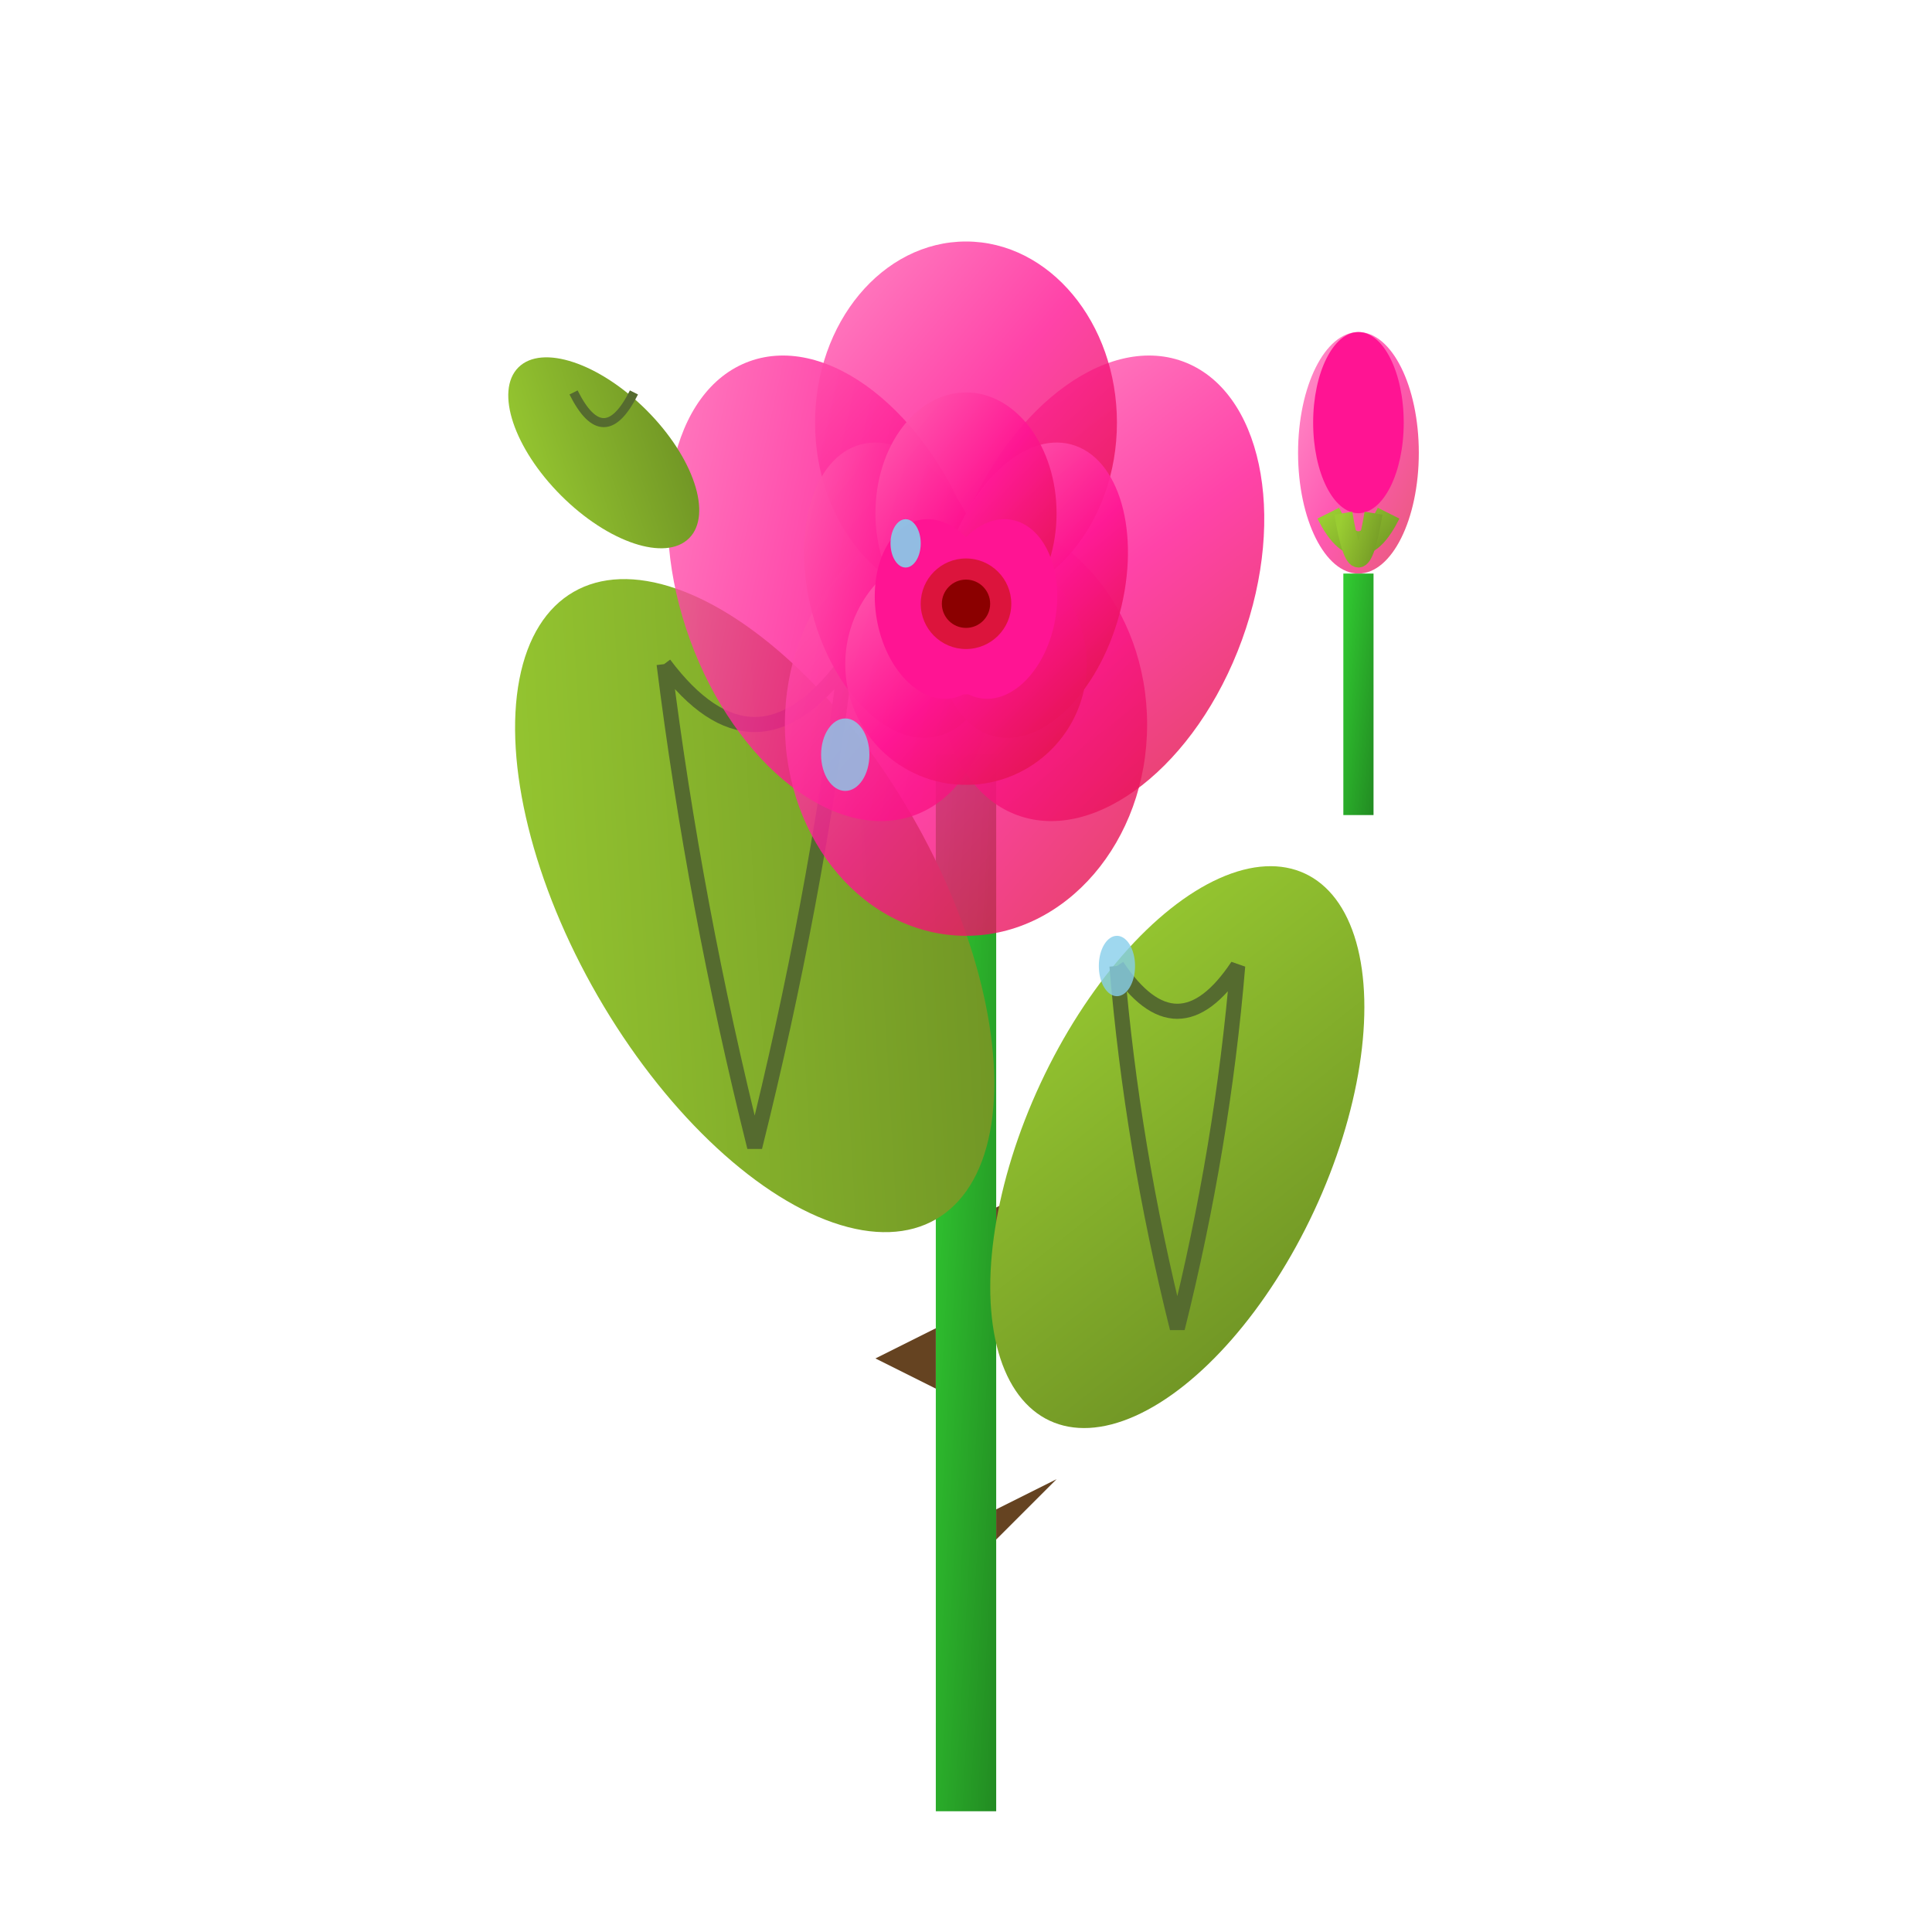
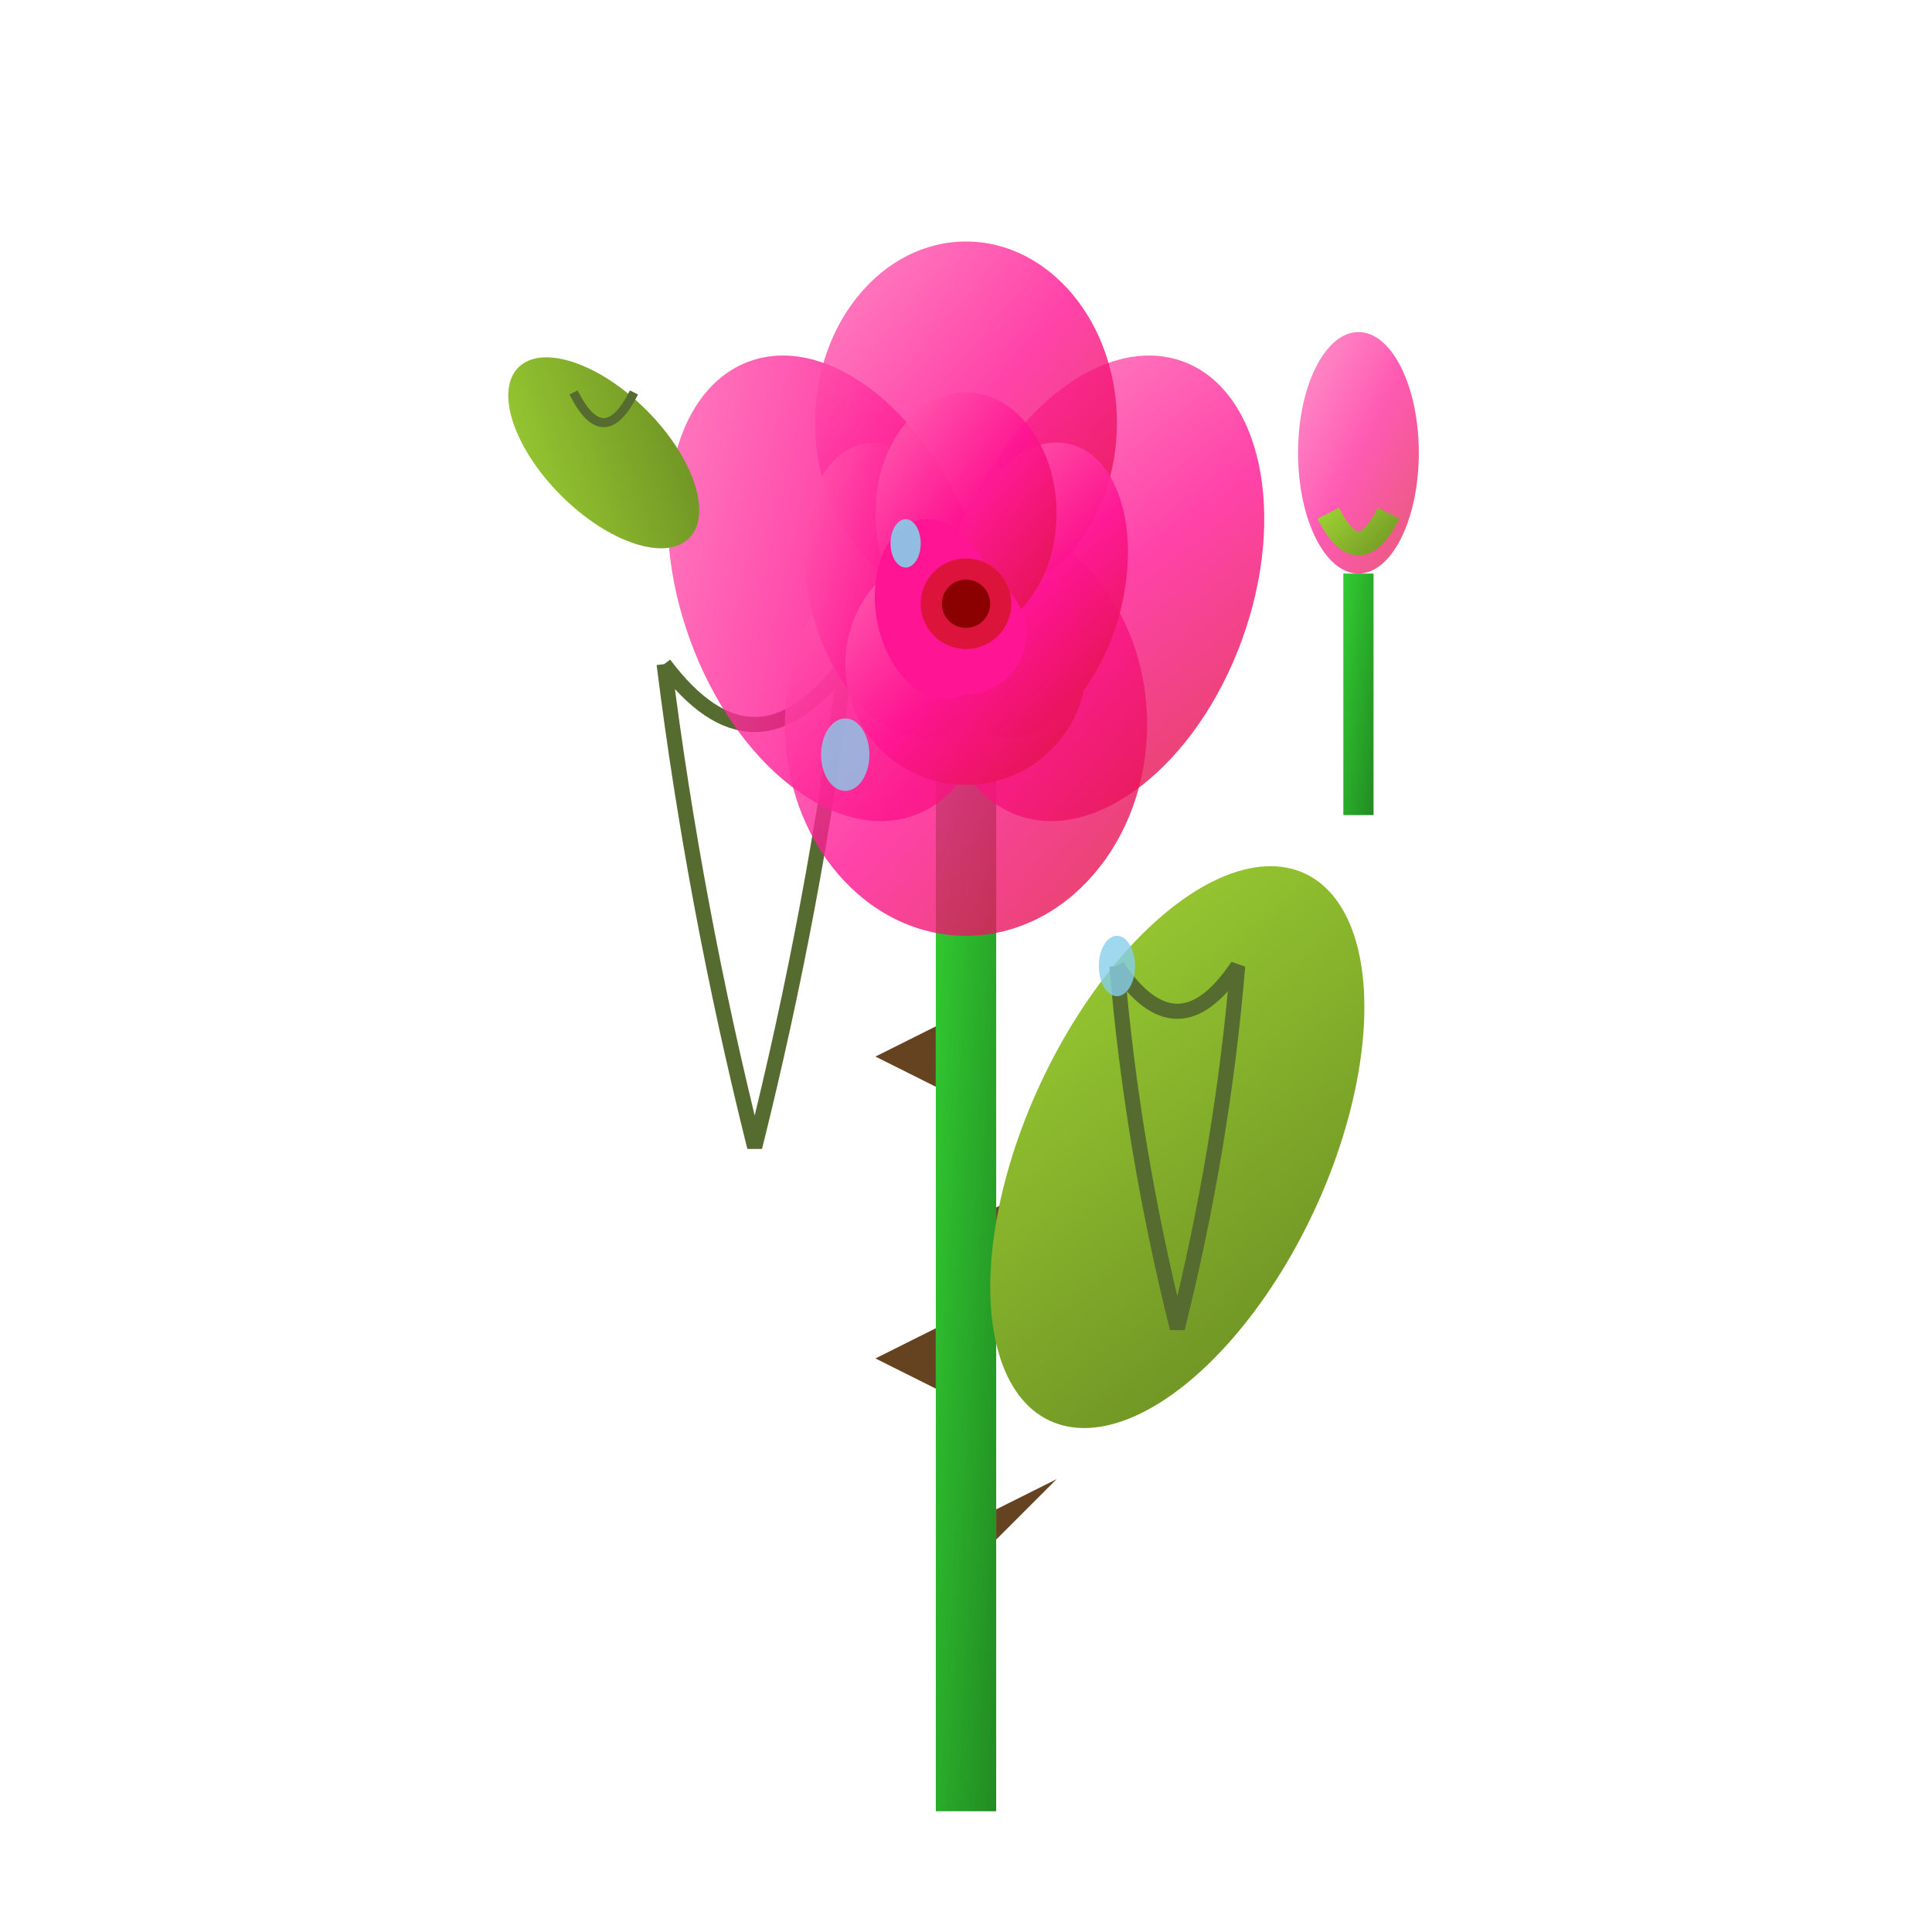
<svg xmlns="http://www.w3.org/2000/svg" viewBox="0 0 64 64" width="64" height="64">
  <defs>
    <linearGradient id="roseGradient" x1="0%" y1="0%" x2="100%" y2="100%">
      <stop offset="0%" style="stop-color:#FF69B4" />
      <stop offset="50%" style="stop-color:#FF1493" />
      <stop offset="100%" style="stop-color:#DC143C" />
    </linearGradient>
    <linearGradient id="stemGradient" x1="0%" y1="0%" x2="100%" y2="100%">
      <stop offset="0%" style="stop-color:#32CD32" />
      <stop offset="100%" style="stop-color:#228B22" />
    </linearGradient>
    <linearGradient id="leafGradient" x1="0%" y1="0%" x2="100%" y2="100%">
      <stop offset="0%" style="stop-color:#9ACD32" />
      <stop offset="100%" style="stop-color:#6B8E23" />
    </linearGradient>
  </defs>
  <rect x="31" y="25" width="2" height="35" fill="url(#stemGradient)" />
  <path d="M29 35 L31 34 L31 36" fill="#654321" />
  <path d="M33 40 L35 39 L33 41" fill="#654321" />
  <path d="M29 45 L31 44 L31 46" fill="#654321" />
  <path d="M33 50 L35 49 L33 51" fill="#654321" />
  <g transform="translate(25, 30)">
-     <ellipse cx="0" cy="0" rx="6" ry="12" fill="url(#leafGradient)" transform="rotate(-30)" />
    <path d="M-3 -8 Q0 -4 3 -8 Q2 0 0 8 Q-2 0 -3 -8" stroke="#556B2F" stroke-width="0.5" fill="none" />
  </g>
  <g transform="translate(39, 38)">
    <ellipse cx="0" cy="0" rx="5" ry="10" fill="url(#leafGradient)" transform="rotate(25)" />
    <path d="M-2 -6 Q0 -3 2 -6 Q1.5 0 0 6 Q-1.5 0 -2 -6" stroke="#556B2F" stroke-width="0.5" fill="none" />
  </g>
  <g transform="translate(32, 20)">
    <ellipse cx="-4" cy="-2" rx="5" ry="8" fill="url(#roseGradient)" opacity="0.8" transform="rotate(-20)" />
    <ellipse cx="4" cy="-2" rx="5" ry="8" fill="url(#roseGradient)" opacity="0.8" transform="rotate(20)" />
    <ellipse cx="0" cy="4" rx="6" ry="7" fill="url(#roseGradient)" opacity="0.8" transform="rotate(0)" />
    <ellipse cx="0" cy="-6" rx="5" ry="6" fill="url(#roseGradient)" opacity="0.8" />
    <ellipse cx="-2" cy="-1" rx="3" ry="5" fill="url(#roseGradient)" opacity="0.9" transform="rotate(-15)" />
    <ellipse cx="2" cy="-1" rx="3" ry="5" fill="url(#roseGradient)" opacity="0.9" transform="rotate(15)" />
    <ellipse cx="0" cy="2" rx="4" ry="4" fill="url(#roseGradient)" opacity="0.9" />
    <ellipse cx="0" cy="-3" rx="3" ry="4" fill="url(#roseGradient)" opacity="0.9" />
    <ellipse cx="-1" cy="0" rx="2" ry="3" fill="#FF1493" transform="rotate(-10)" />
-     <ellipse cx="1" cy="0" rx="2" ry="3" fill="#FF1493" transform="rotate(10)" />
    <ellipse cx="0" cy="1" rx="2" ry="2" fill="#FF1493" />
    <circle cx="0" cy="0" r="1.5" fill="#DC143C" />
    <circle cx="0" cy="0" r="0.8" fill="#8B0000" />
  </g>
  <g transform="translate(45, 15)">
    <ellipse cx="0" cy="0" rx="2" ry="4" fill="url(#roseGradient)" opacity="0.7" />
-     <ellipse cx="0" cy="-1" rx="1.5" ry="3" fill="#FF1493" />
    <path d="M-1 2 Q0 4 1 2" stroke="url(#leafGradient)" stroke-width="0.8" fill="none" />
-     <path d="M-0.5 2 Q0 5 0.5 2" stroke="url(#leafGradient)" stroke-width="0.6" fill="none" />
    <rect x="-0.5" y="4" width="1" height="8" fill="url(#stemGradient)" />
  </g>
  <g transform="translate(20, 15)">
    <ellipse cx="0" cy="0" rx="2" ry="4" fill="url(#leafGradient)" transform="rotate(-45)" />
    <path d="M-1 -2 Q0 0 1 -2" stroke="#556B2F" stroke-width="0.3" fill="none" />
  </g>
  <ellipse cx="28" cy="25" rx="0.8" ry="1.2" fill="#87CEEB" opacity="0.8" />
  <ellipse cx="37" cy="32" rx="0.6" ry="1" fill="#87CEEB" opacity="0.8" />
  <ellipse cx="30" cy="18" rx="0.5" ry="0.8" fill="#87CEEB" opacity="0.9" />
</svg>